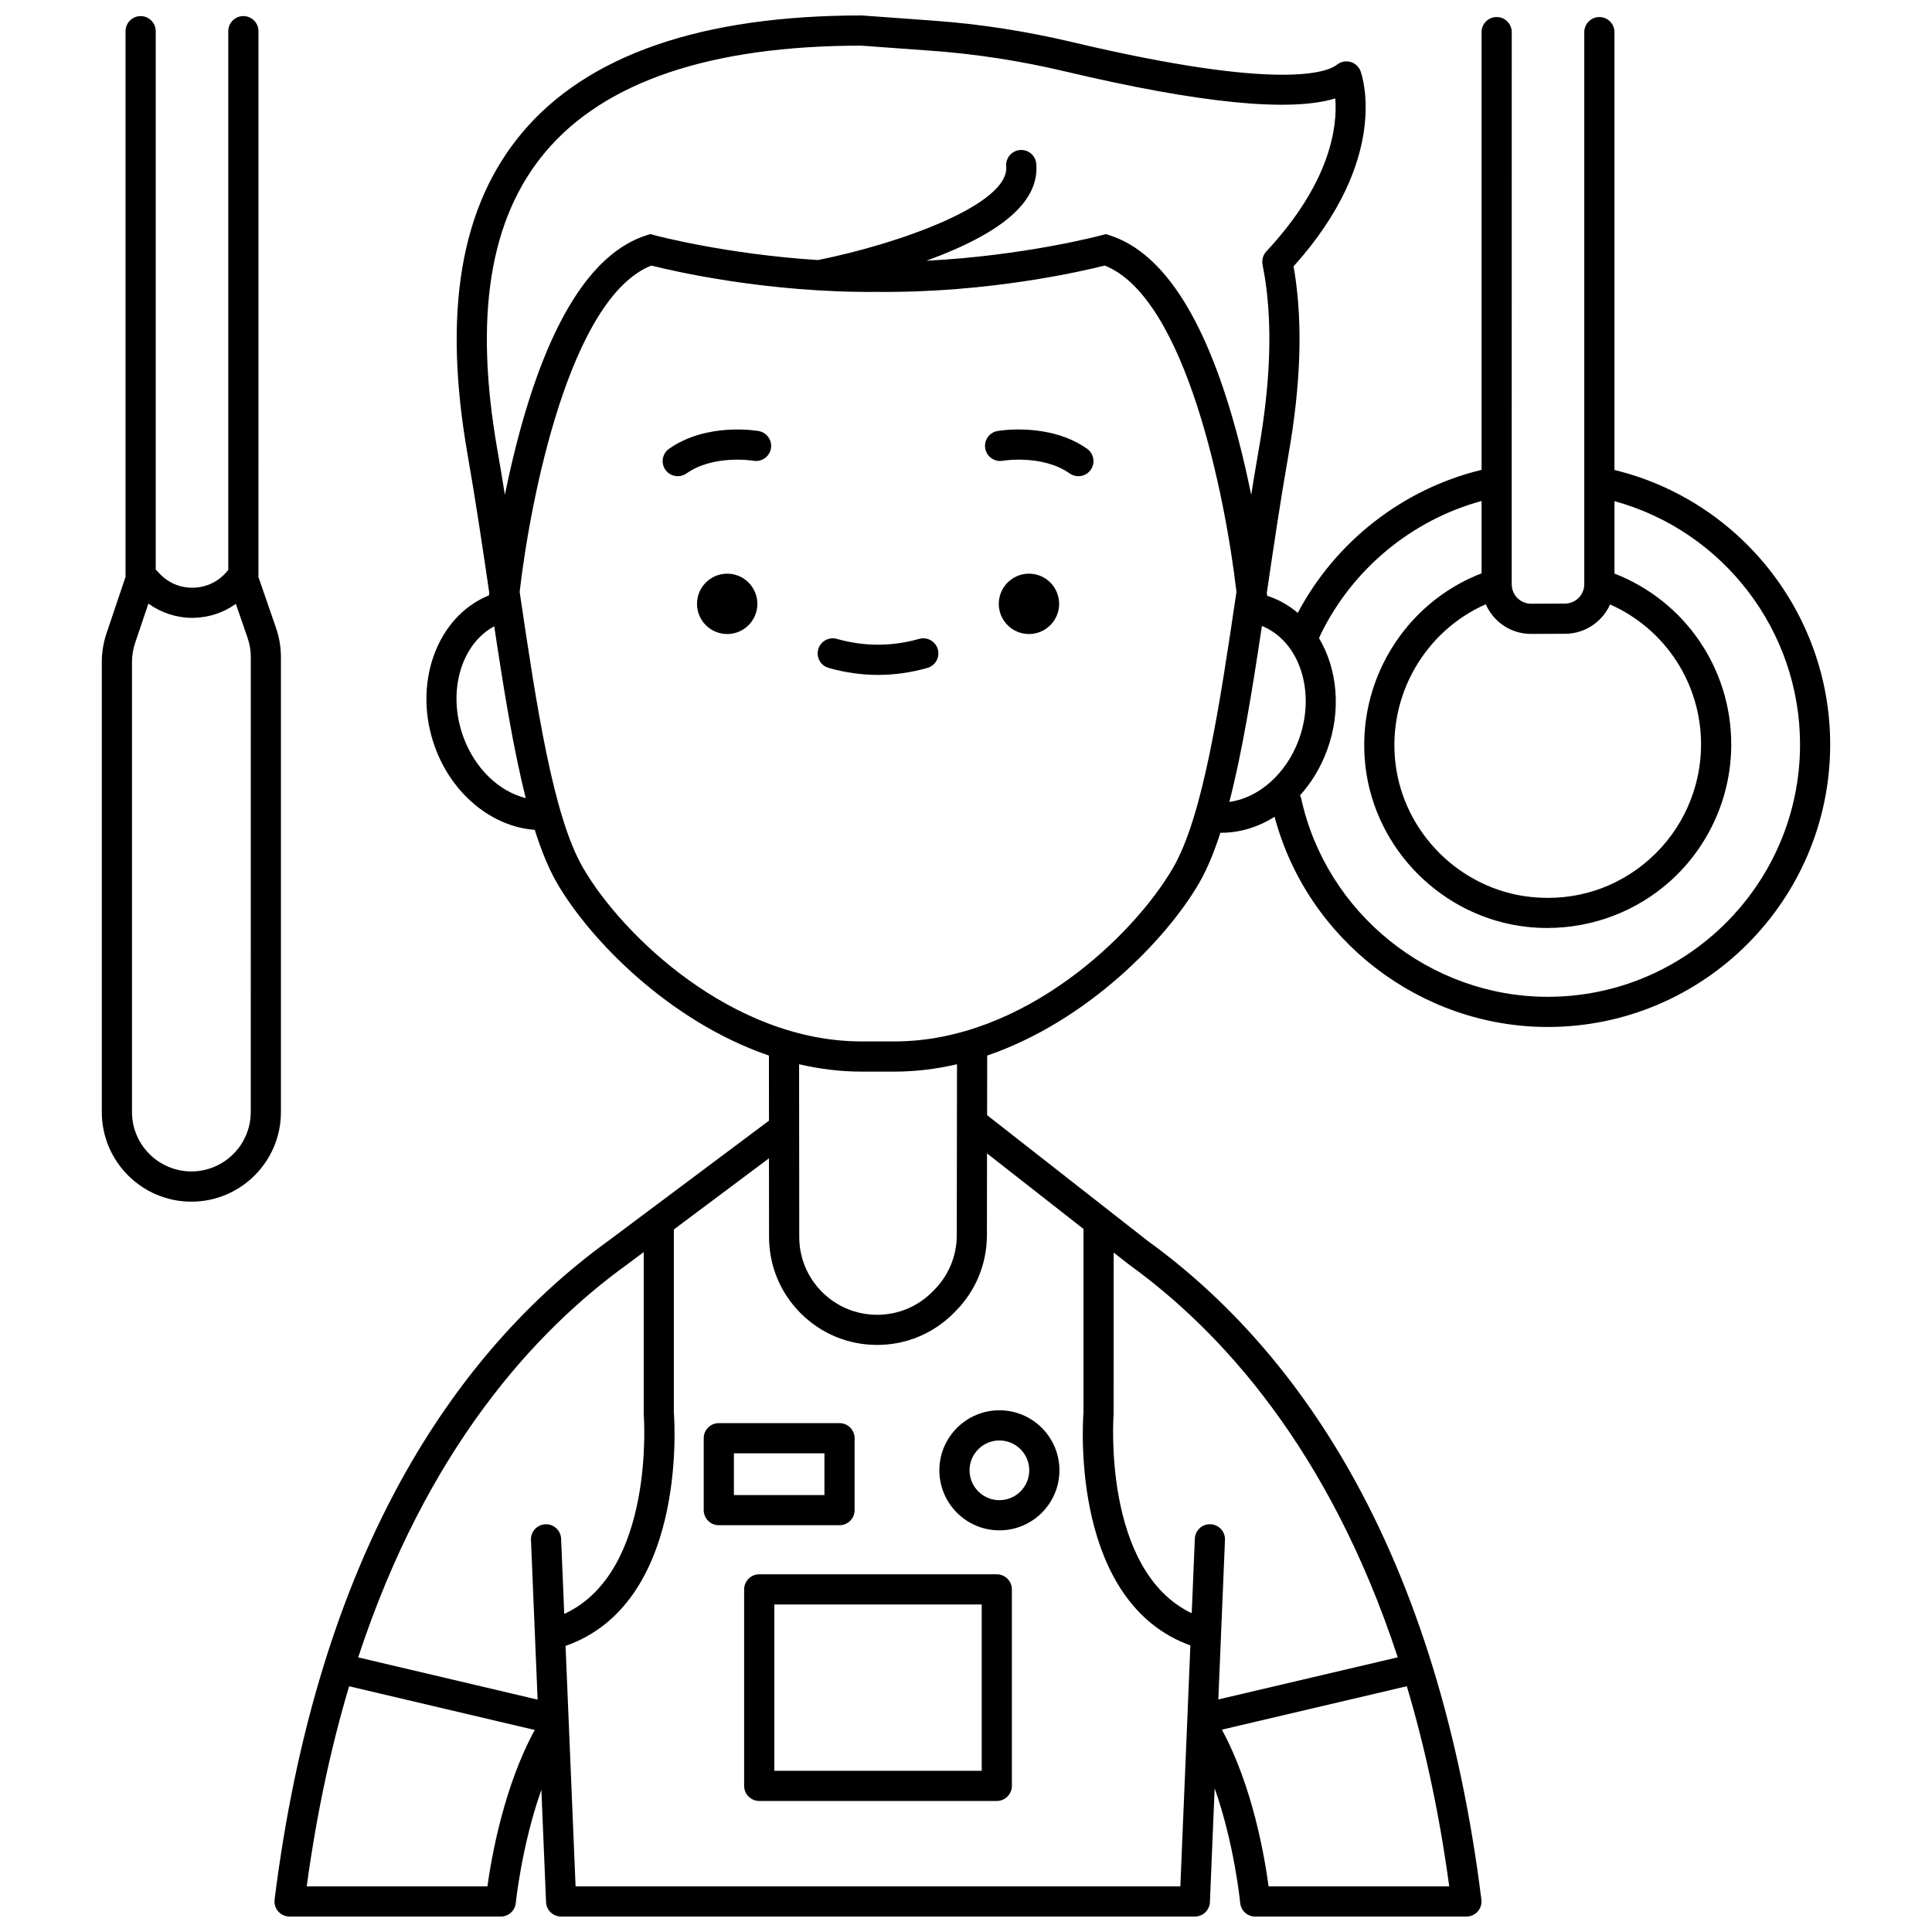
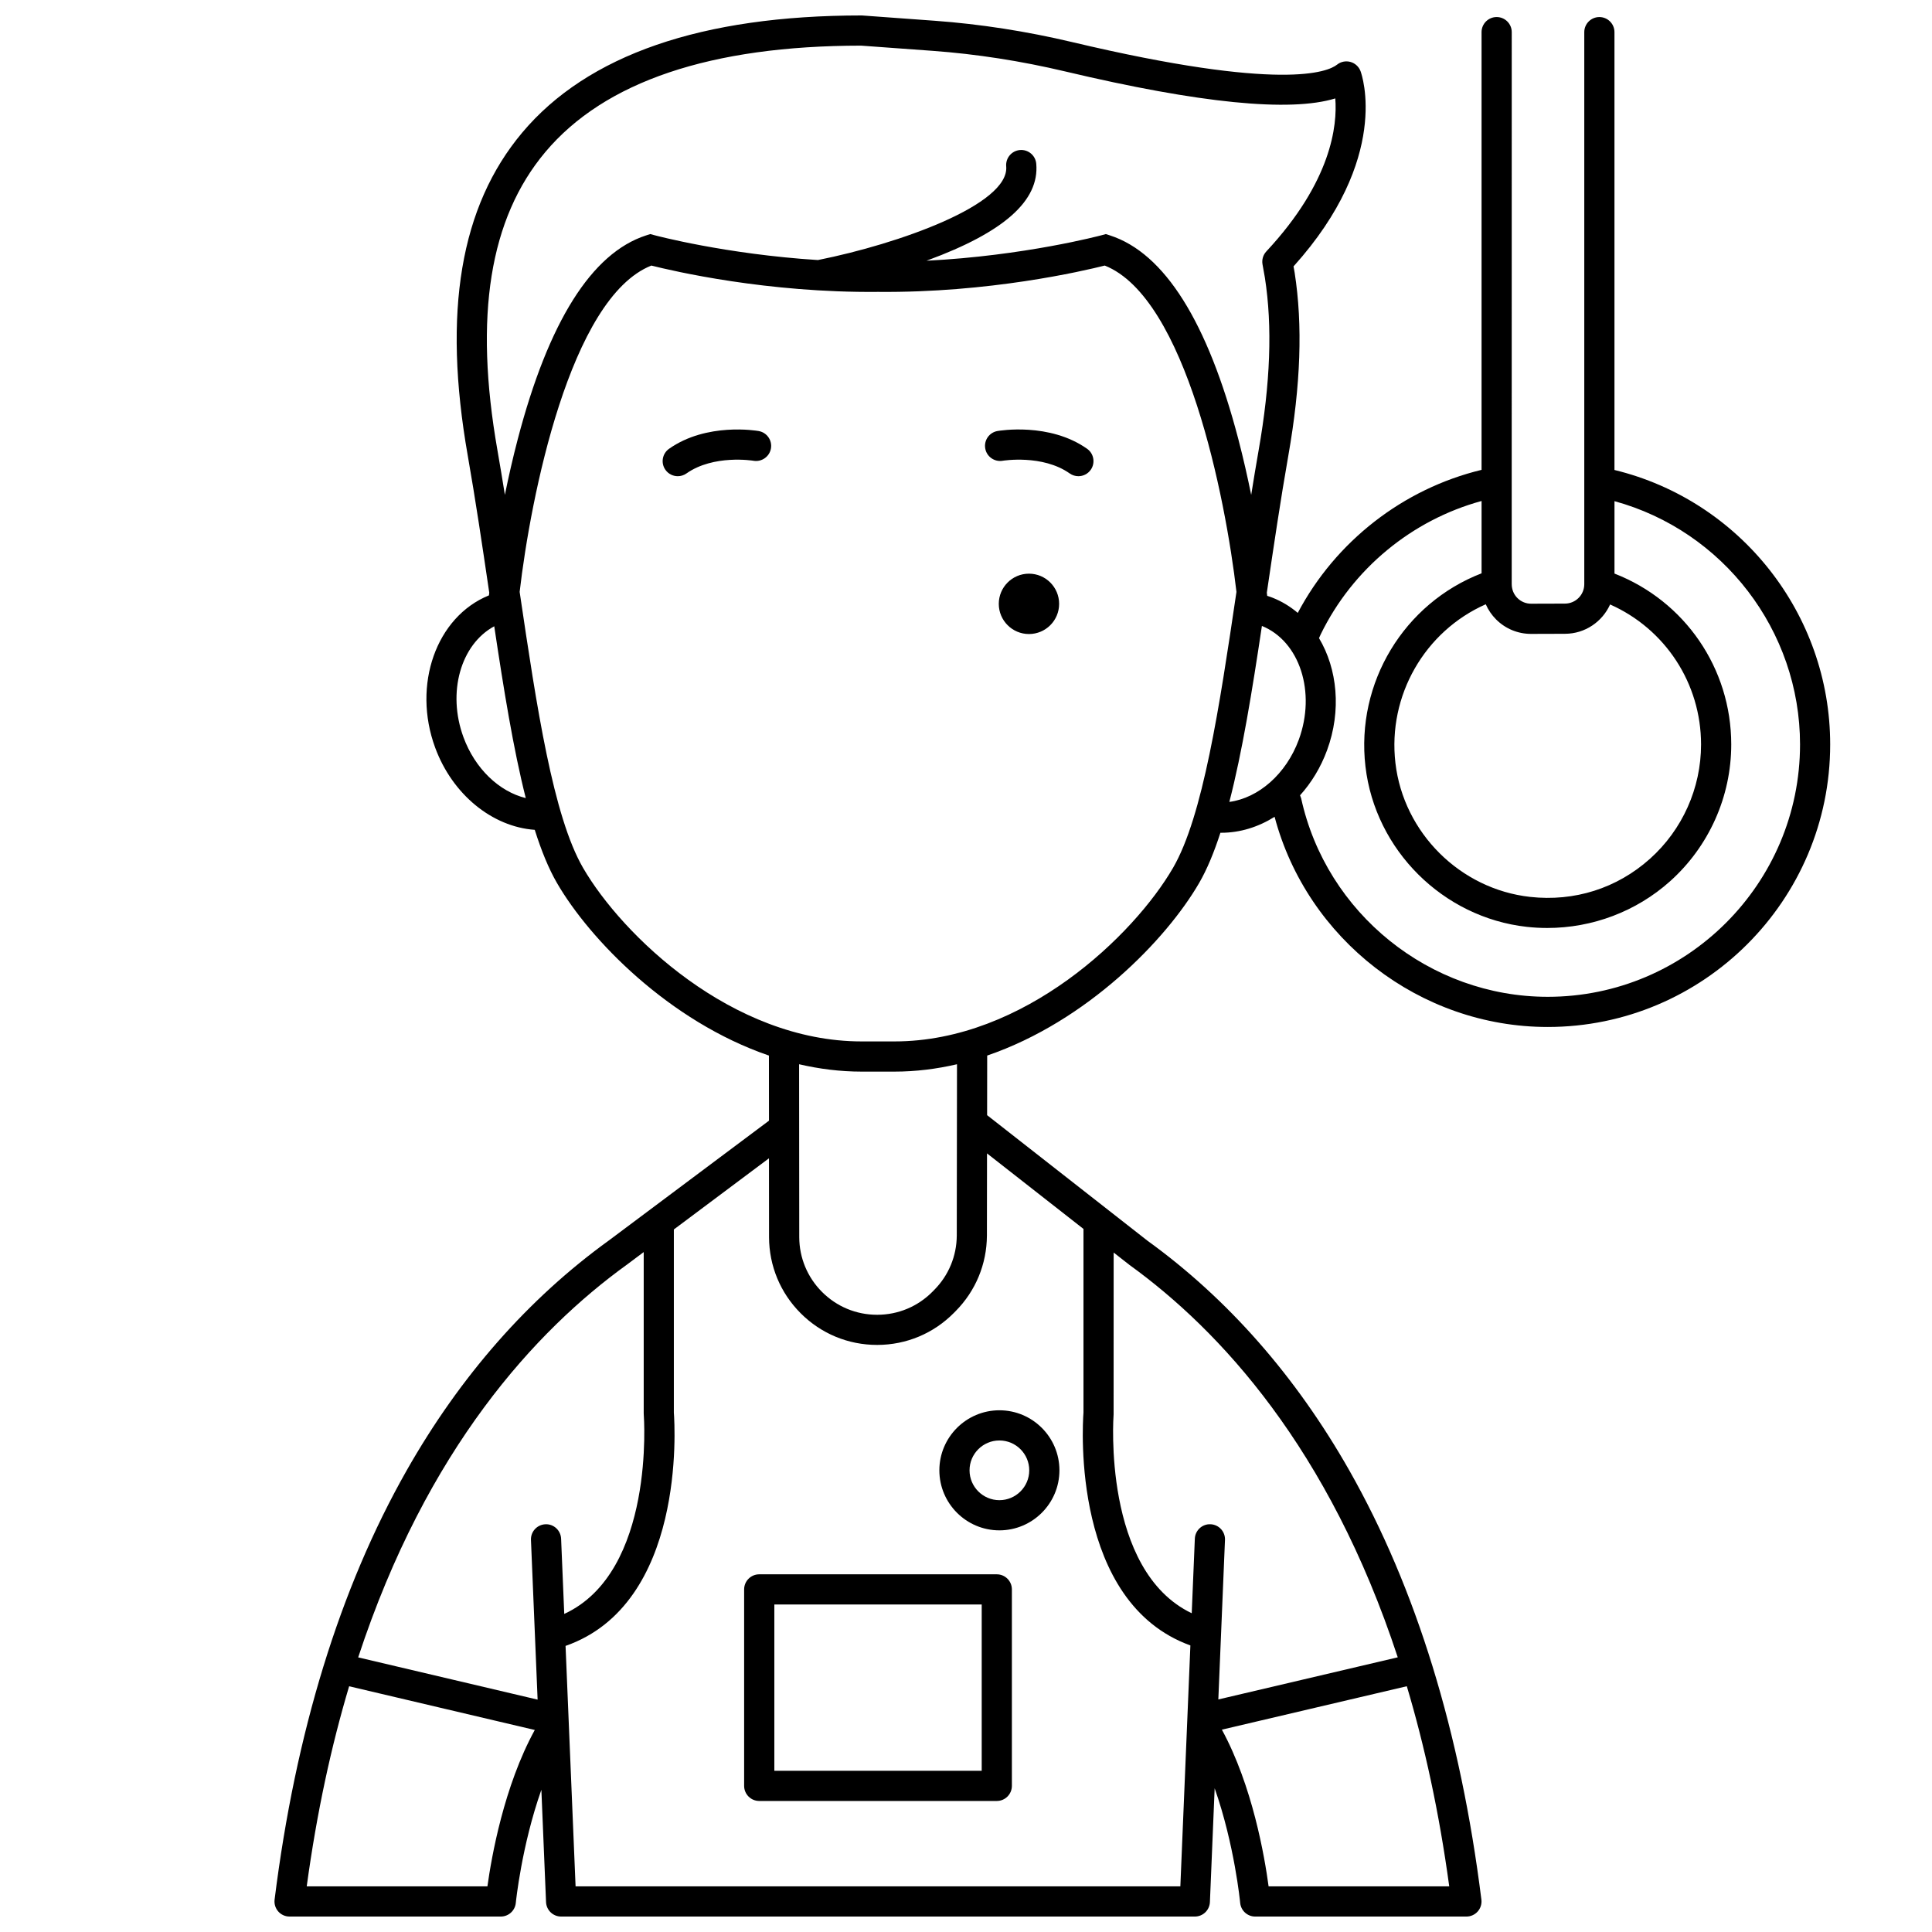
<svg xmlns="http://www.w3.org/2000/svg" width="800px" height="800px" version="1.1" viewBox="144 144 512 512">
  <defs>
    <clipPath id="b">
      <path d="m216 148.09h414v503.81h-414z" />
    </clipPath>
    <clipPath id="a">
      <path d="m170 148.09h49v314.91h-49z" />
    </clipPath>
  </defs>
  <path d="m408.16 561.21h-62.957c-2.207 0-4 1.789-4 4v52.066c0 2.207 1.789 4 4 4h62.957c2.207 0 4-1.789 4-4v-52.066c0-2.211-1.789-4-4-4zm-3.996 52.062h-54.957v-44.066h54.957z" />
  <path d="m392.94 533.65c0 8.773 7.137 15.91 15.91 15.91 8.773 0 15.91-7.137 15.91-15.91 0-8.773-7.137-15.91-15.91-15.91-8.773 0.004-15.91 7.141-15.91 15.91zm15.91-7.91c4.363 0 7.91 3.551 7.91 7.91 0 4.363-3.547 7.91-7.91 7.91-4.363 0-7.91-3.551-7.91-7.91-0.004-4.359 3.547-7.91 7.91-7.91z" />
-   <path d="m370.48 544.2v-19.055c0-2.207-1.789-4-4-4h-31.988c-2.207 0-4 1.789-4 4v19.055c0 2.207 1.789 4 4 4h31.988c2.211 0 4-1.793 4-4zm-7.996-4h-23.992v-11.059h23.992z" />
  <path d="m424.68 304.03c0 4.414-3.578 7.996-7.996 7.996-4.418 0-7.996-3.582-7.996-7.996 0-4.418 3.578-8 7.996-8 4.418 0 7.996 3.582 7.996 8" />
  <path d="m432.09 262.93c-9.977-7.031-23.195-4.801-23.754-4.703-2.172 0.383-3.617 2.449-3.238 4.621 0.375 2.172 2.445 3.629 4.617 3.258 0.105-0.016 10.547-1.727 17.77 3.363 0.699 0.492 1.504 0.73 2.301 0.73 1.258 0 2.492-0.59 3.273-1.695 1.266-1.805 0.836-4.301-0.969-5.574z" />
-   <path d="m344.71 304.03c0 4.414-3.582 7.996-7.996 7.996-4.418 0-8-3.582-8-7.996 0-4.418 3.582-8 8-8 4.414 0 7.996 3.582 7.996 8" />
  <path d="m345.06 258.23c-0.559-0.098-13.777-2.328-23.754 4.703-1.805 1.273-2.238 3.766-0.965 5.57 0.777 1.105 2.016 1.695 3.273 1.695 0.797 0 1.602-0.238 2.301-0.73 7.203-5.074 17.602-3.391 17.766-3.363 2.172 0.371 4.238-1.074 4.625-3.246 0.379-2.172-1.07-4.242-3.246-4.629z" />
-   <path d="m387.59 313.31c-7.25 2.055-14.559 2.055-21.812 0-2.125-0.602-4.336 0.633-4.938 2.758s0.633 4.336 2.758 4.938c4.336 1.227 8.738 1.852 13.086 1.852s8.75-0.621 13.086-1.852c2.125-0.602 3.359-2.812 2.758-4.938s-2.812-3.356-4.938-2.758z" />
  <g clip-path="url(#b)">
    <path d="m571.85 268.55v-116.03c0-2.207-1.789-4-4-4-2.207 0-4 1.789-4 4v146.3c0 2.832-2.297 5.137-5.121 5.141-2.883 0.004-6.066 0.016-8.953 0.027h-0.023c-1.363 0-2.648-0.531-3.617-1.492-0.977-0.973-1.516-2.269-1.516-3.738v-26.793l0.008-119.45c0-2.207-1.789-4-4-4-2.207 0-4 1.789-4 4v116c-20.773 5.016-38.664 18.918-48.707 37.91-1.965-1.668-4.184-3.031-6.637-4.008-0.469-0.188-0.961-0.355-1.465-0.512-0.027-0.262-0.062-0.543-0.098-0.84 0.027-0.199 0.059-0.395 0.09-0.594 1.746-11.801 3.547-24.008 5.609-35.727 3.293-18.742 3.844-34.578 1.672-48.5l-0.293-1.645c25.852-28.73 18.113-50.785 17.766-51.723-0.445-1.203-1.441-2.117-2.676-2.465-1.234-0.344-2.559-0.078-3.562 0.723-2.422 1.922-14.641 7.184-70.141-5.969-12.172-2.883-24.438-4.789-36.465-5.664l-19.09-1.391c-0.094-0.012-0.191-0.016-0.289-0.016-42.387 0-72.656 10.453-89.965 31.066-16.391 19.523-21.105 47.516-14.418 85.582 2.059 11.719 3.863 23.922 5.609 35.727 0.027 0.199 0.059 0.395 0.09 0.59-0.027 0.25-0.059 0.492-0.082 0.719-13.973 5.668-20.367 23.727-14.258 40.344 4.574 12.441 15.133 20.992 26.395 21.793 1.738 5.508 3.68 10.277 5.894 14.098 8.66 14.938 29.656 36.641 56.164 45.723l0.016 17.254-42.426 31.738c-21.363 15.43-39.402 35.953-53.617 60.996-17.672 31.137-29.441 69.387-34.977 113.69-0.141 1.137 0.211 2.281 0.969 3.144 0.754 0.859 1.848 1.348 2.992 1.348h55.98c2.059 0 3.781-1.562 3.981-3.613 0.02-0.199 1.531-15.129 6.777-29.98l1.238 29.762c0.09 2.141 1.852 3.832 3.996 3.832h167.94c2.144 0 3.906-1.691 3.996-3.832l1.258-30.168c5.273 14.977 6.742 30.164 6.762 30.367 0.191 2.059 1.918 3.633 3.981 3.633h55.98c1.148 0 2.238-0.492 2.996-1.352s1.113-2.004 0.969-3.144c-5.539-44.301-17.305-82.551-34.977-113.69-14.203-25.02-32.219-45.527-53.555-60.949l-42.457-33.242 0.02-15.797c26.508-9.082 47.504-30.781 56.164-45.723 2.109-3.637 3.969-8.148 5.644-13.328 0.078 0 0.152 0.008 0.23 0.008 4.965 0 9.809-1.516 14.129-4.227 8.617 32.465 38.531 55.695 72.371 55.695 41.281 0 74.863-33.586 74.863-74.867 0.008-34.559-23.848-64.648-57.164-72.742zm-22.094 43.438h0.059c2.879-0.012 6.055-0.023 8.93-0.027 5.316-0.008 9.898-3.207 11.949-7.773 14.578 6.465 24.105 20.879 24.105 37.113 0 11.547-4.938 22.59-13.551 30.297-8.73 7.812-20.012 11.395-31.77 10.086-18.52-2.062-33.52-16.984-35.676-35.484-2.086-17.922 7.824-34.941 23.941-42.062 0.652 1.484 1.574 2.856 2.758 4.035 2.473 2.461 5.758 3.816 9.254 3.816zm-273.92-48.625c-6.254-35.594-2.109-61.453 12.668-79.055 15.699-18.699 43.859-28.191 83.695-28.215l18.941 1.379c11.602 0.844 23.445 2.688 35.203 5.473 35.566 8.43 59.547 10.816 71.52 7.137 0.57 7.09-0.957 21.988-18.27 40.547-0.859 0.918-1.234 2.191-1.012 3.43l0.625 3.508c2.023 12.953 1.477 27.934-1.66 45.797-0.684 3.891-1.332 7.832-1.965 11.785-0.953-4.691-2.078-9.676-3.402-14.746-8.152-31.152-19.586-49.32-33.984-54.004l-1.133-0.367-1.152 0.312c-0.234 0.062-20.41 5.449-46.387 6.75 0.094-0.035 0.191-0.07 0.285-0.105 20.25-7.445 29.672-15.816 28.812-25.598-0.191-2.199-2.133-3.824-4.332-3.633-2.199 0.195-3.824 2.133-3.633 4.332 0.891 10.109-28.461 20.543-49.895 24.824-24.441-1.547-43.062-6.512-43.285-6.574l-1.152-0.312-1.133 0.367c-14.395 4.684-25.828 22.852-33.984 54.004-1.328 5.066-2.453 10.051-3.406 14.742-0.633-3.949-1.281-7.891-1.965-11.777zm-9.012 76.004c-4.379-11.91-0.703-24.605 8.156-29.398 2.504 16.699 5.062 32.531 8.355 45.531-7.047-1.727-13.445-7.785-16.512-16.133zm43.27 139.81 4.496-3.363v42.695l0.012 0.324c0.035 0.441 3.098 41.762-21.07 52.871l-0.832-19.93c-0.094-2.207-1.961-3.938-4.16-3.828-2.207 0.094-3.922 1.953-3.828 4.16l1.762 42.312-47.551-11.195c18.195-55.379 47.102-86.664 71.172-104.05zm-36.922 164.73h-47.887c2.676-19.66 6.531-37.262 11.238-53.027l49.199 11.582c-8.18 14.918-11.473 33.66-12.551 41.445zm207.02 0c-1.047-7.816-4.262-26.609-12.383-41.531l49.012-11.508c4.707 15.77 8.566 33.375 11.242 53.039zm-36.887-164.7c24.027 17.352 52.922 48.625 71.113 104l-47.547 11.164 1.762-42.27c0.094-2.207-1.621-4.07-3.828-4.16-2.203-0.102-4.07 1.621-4.16 3.828l-0.824 19.758c-23.715-11.348-20.738-52.266-20.703-52.703l0.012-42.887 4.055 3.172c0.039 0.039 0.082 0.066 0.121 0.098zm-12.172-9.527v48.668c-0.281 3.766-3.09 50.344 28.332 61.711l-2.66 63.844h-160.27l-2.656-63.719c31.809-11.141 28.98-58.059 28.699-61.84v-48.523l25.207-18.859 0.02 20.922c0.027 7.594 2.992 14.738 8.355 20.117 5.414 5.434 12.613 8.418 20.281 8.418h0.062c7.688-0.016 14.902-3.035 20.305-8.504l0.465-0.473c5.293-5.356 8.23-12.449 8.27-19.996l0.027-21.781zm-33.578 1.75c-0.027 5.426-2.144 10.539-5.961 14.398l-0.465 0.473c-3.894 3.941-9.094 6.117-14.637 6.129h-0.043c-5.527 0-10.715-2.152-14.617-6.07-3.863-3.875-6.004-9.027-6.023-14.488l-0.039-45.836c5.359 1.246 10.898 1.953 16.574 1.953h8.695c5.676 0 11.215-0.707 16.574-1.953zm57.305-97.43c-10.309 17.777-39.465 45.988-73.82 45.988h-8.695c-34.352 0-63.512-28.207-73.82-45.988-7.922-13.66-12.273-42.449-16.812-73.145 2.898-24.996 13.332-77.91 34.902-86.48 5.805 1.465 30.688 7.269 60.078 6.977 29.395 0.285 54.273-5.512 60.078-6.977 21.555 8.566 32 61.492 34.902 86.484-4.535 30.691-8.891 59.48-16.812 73.141zm23.559-64.121c10.02 4.059 14.402 17.562 9.766 30.172-3.332 9.066-10.668 15.43-18.398 16.465 3.426-13.207 6.059-29.461 8.633-46.637zm75.738 98.285c-31.219 0-58.695-22.129-65.34-52.613l-0.289-0.785c2.992-3.32 5.469-7.348 7.16-11.953 3.856-10.488 2.731-21.547-2.137-29.703l0.457-1.012c8.473-17.379 24.176-30.297 42.625-35.332v19.168c-20.527 7.93-33.359 28.977-30.773 51.18 2.578 22.164 20.551 40.039 42.734 42.508 1.816 0.203 3.637 0.301 5.445 0.301 11.973 0 23.598-4.371 32.543-12.375 10.305-9.223 16.215-22.438 16.215-36.258 0-20.199-12.32-38.035-30.941-45.289v-19.188c28.762 7.887 49.172 34.262 49.172 64.48-0.004 36.871-30 66.871-66.871 66.871z" />
  </g>
  <g clip-path="url(#a)">
-     <path d="m218.45 318.15c0-2.644-0.438-5.25-1.301-7.746l-4.684-13.562c0.008-0.098 0.027-0.195 0.027-0.293l0.004-144.29c0-2.207-1.789-4-4-4-2.207 0-4 1.789-4 4v142.79l-0.539 0.613c-2.234 2.559-5.34 4.008-8.734 4.082-3.406 0.086-6.559-1.238-8.906-3.699l-1.047-1.098v-142.68c0-2.207-1.789-4-4-4-2.207 0-4 1.789-4 4v144.29c0 0.086 0.02 0.168 0.023 0.254l-5.074 15.051c-0.82 2.449-1.238 5.004-1.238 7.586v119.27c0 13.09 10.648 23.734 23.734 23.734 13.09 0 23.734-10.648 23.734-23.734zm-7.996 120.55c0 8.68-7.059 15.738-15.738 15.738-8.68 0-15.738-7.059-15.738-15.738v-119.27c0-1.715 0.277-3.406 0.824-5.027l3.519-10.438c3.375 2.426 7.445 3.773 11.648 3.773 0.145 0 0.289 0 0.434-0.004 4.012-0.09 7.871-1.41 11.098-3.695l3.098 8.969c0.57 1.656 0.863 3.383 0.863 5.137z" />
-   </g>
+     </g>
</svg>